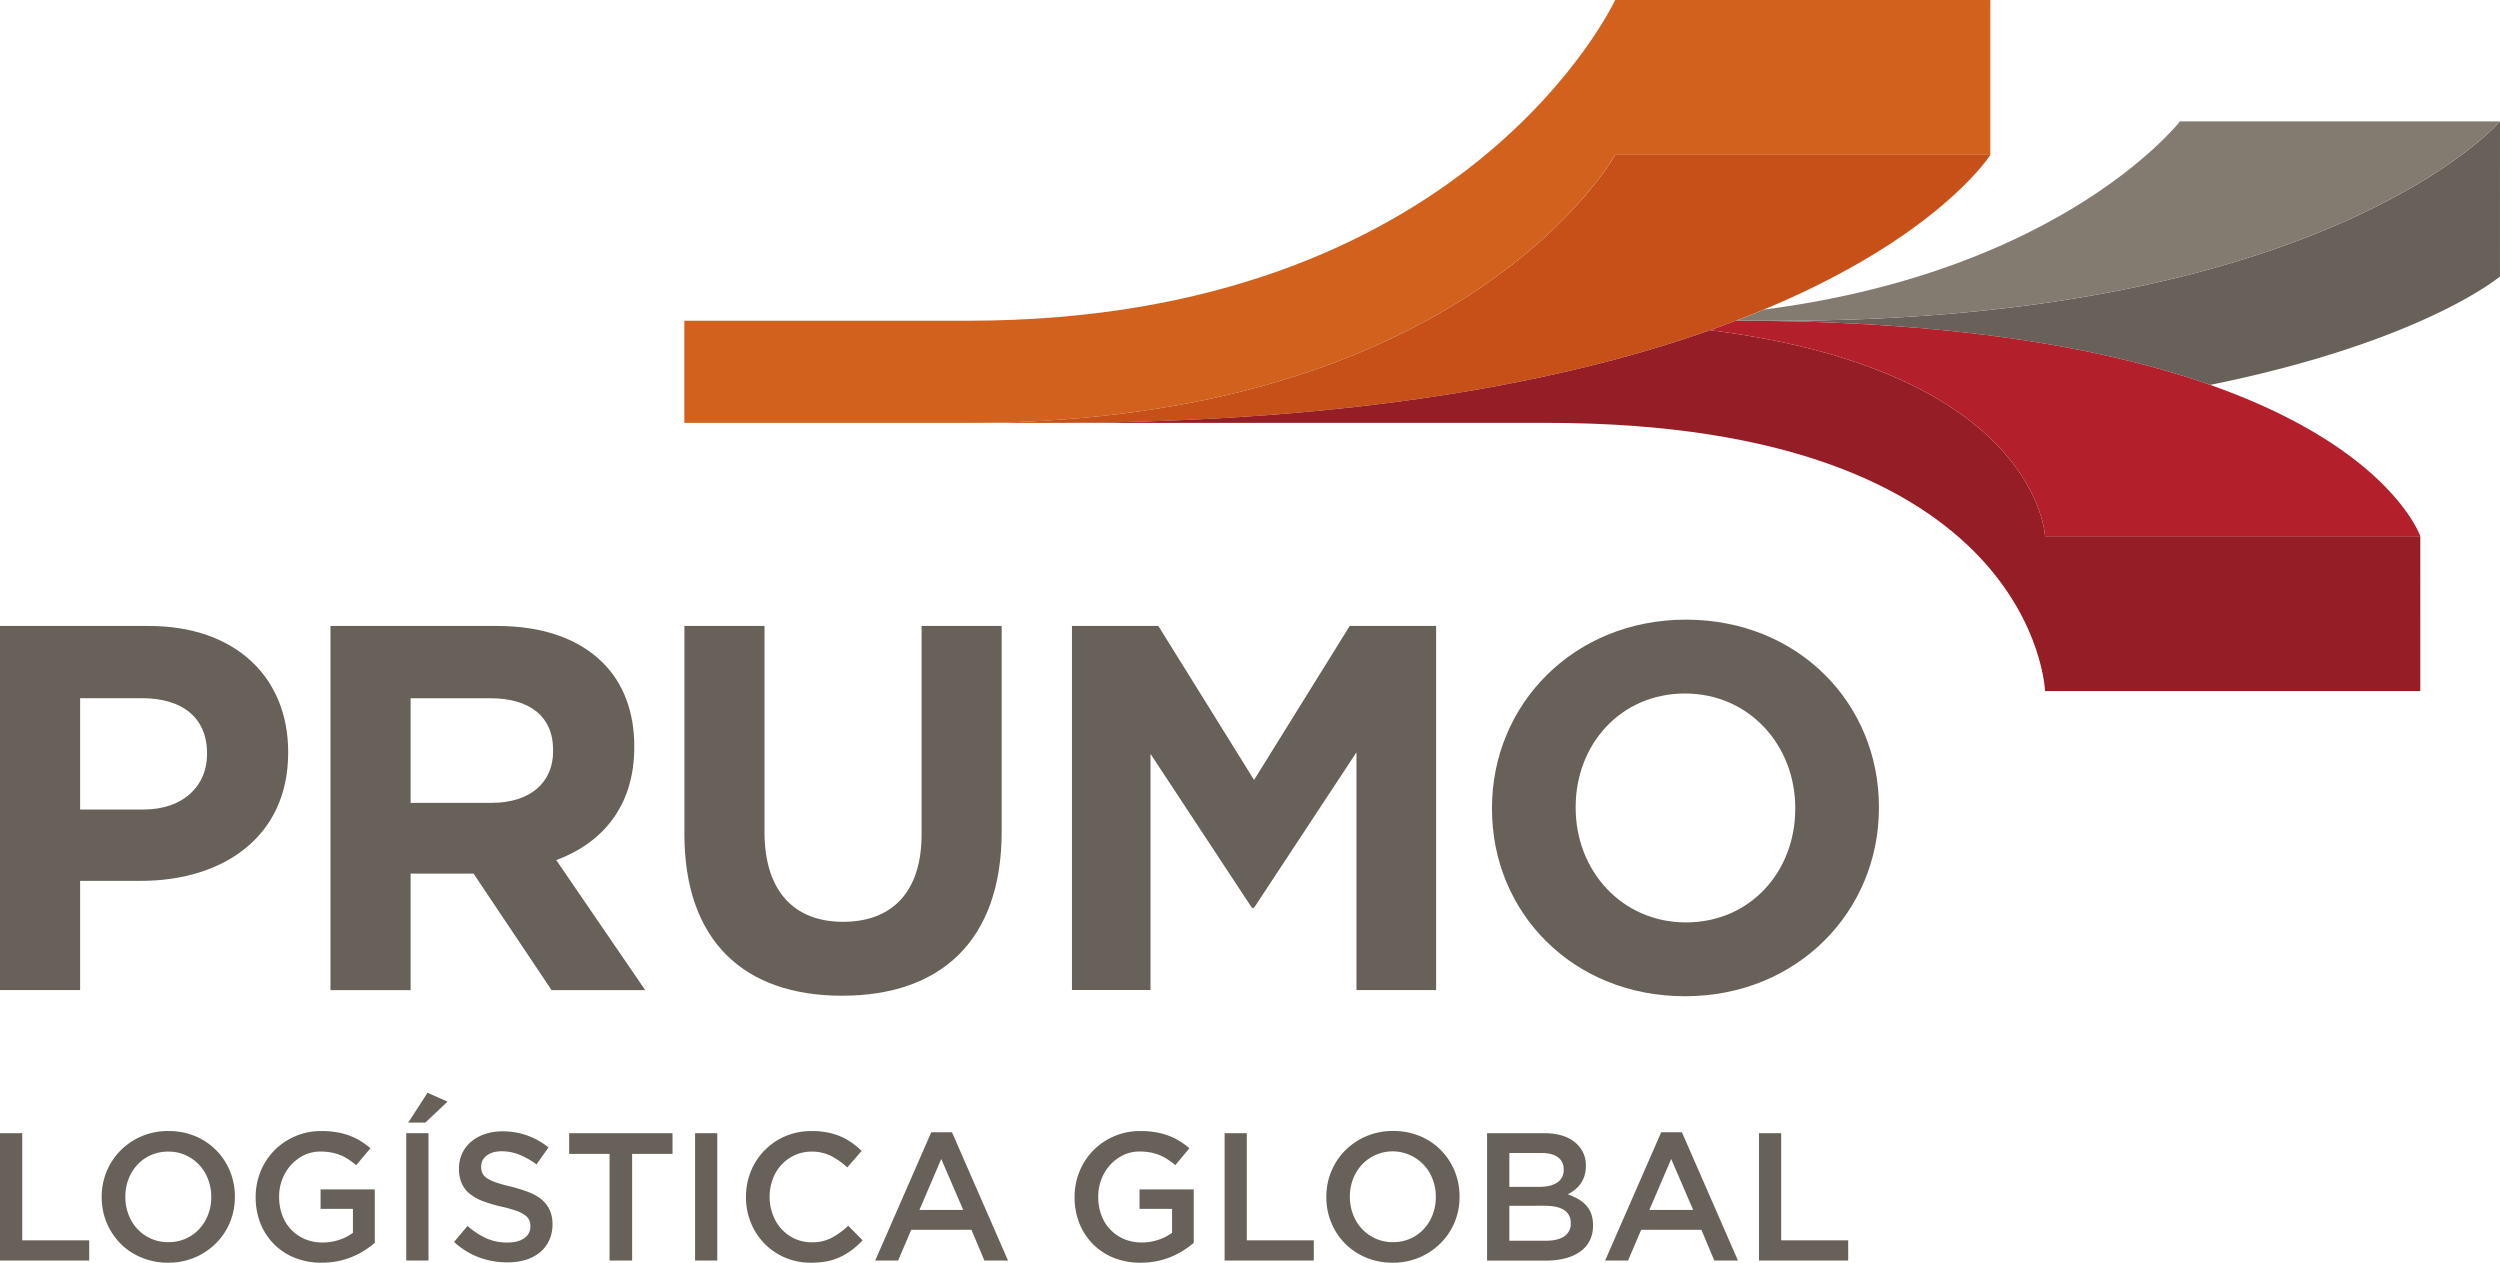
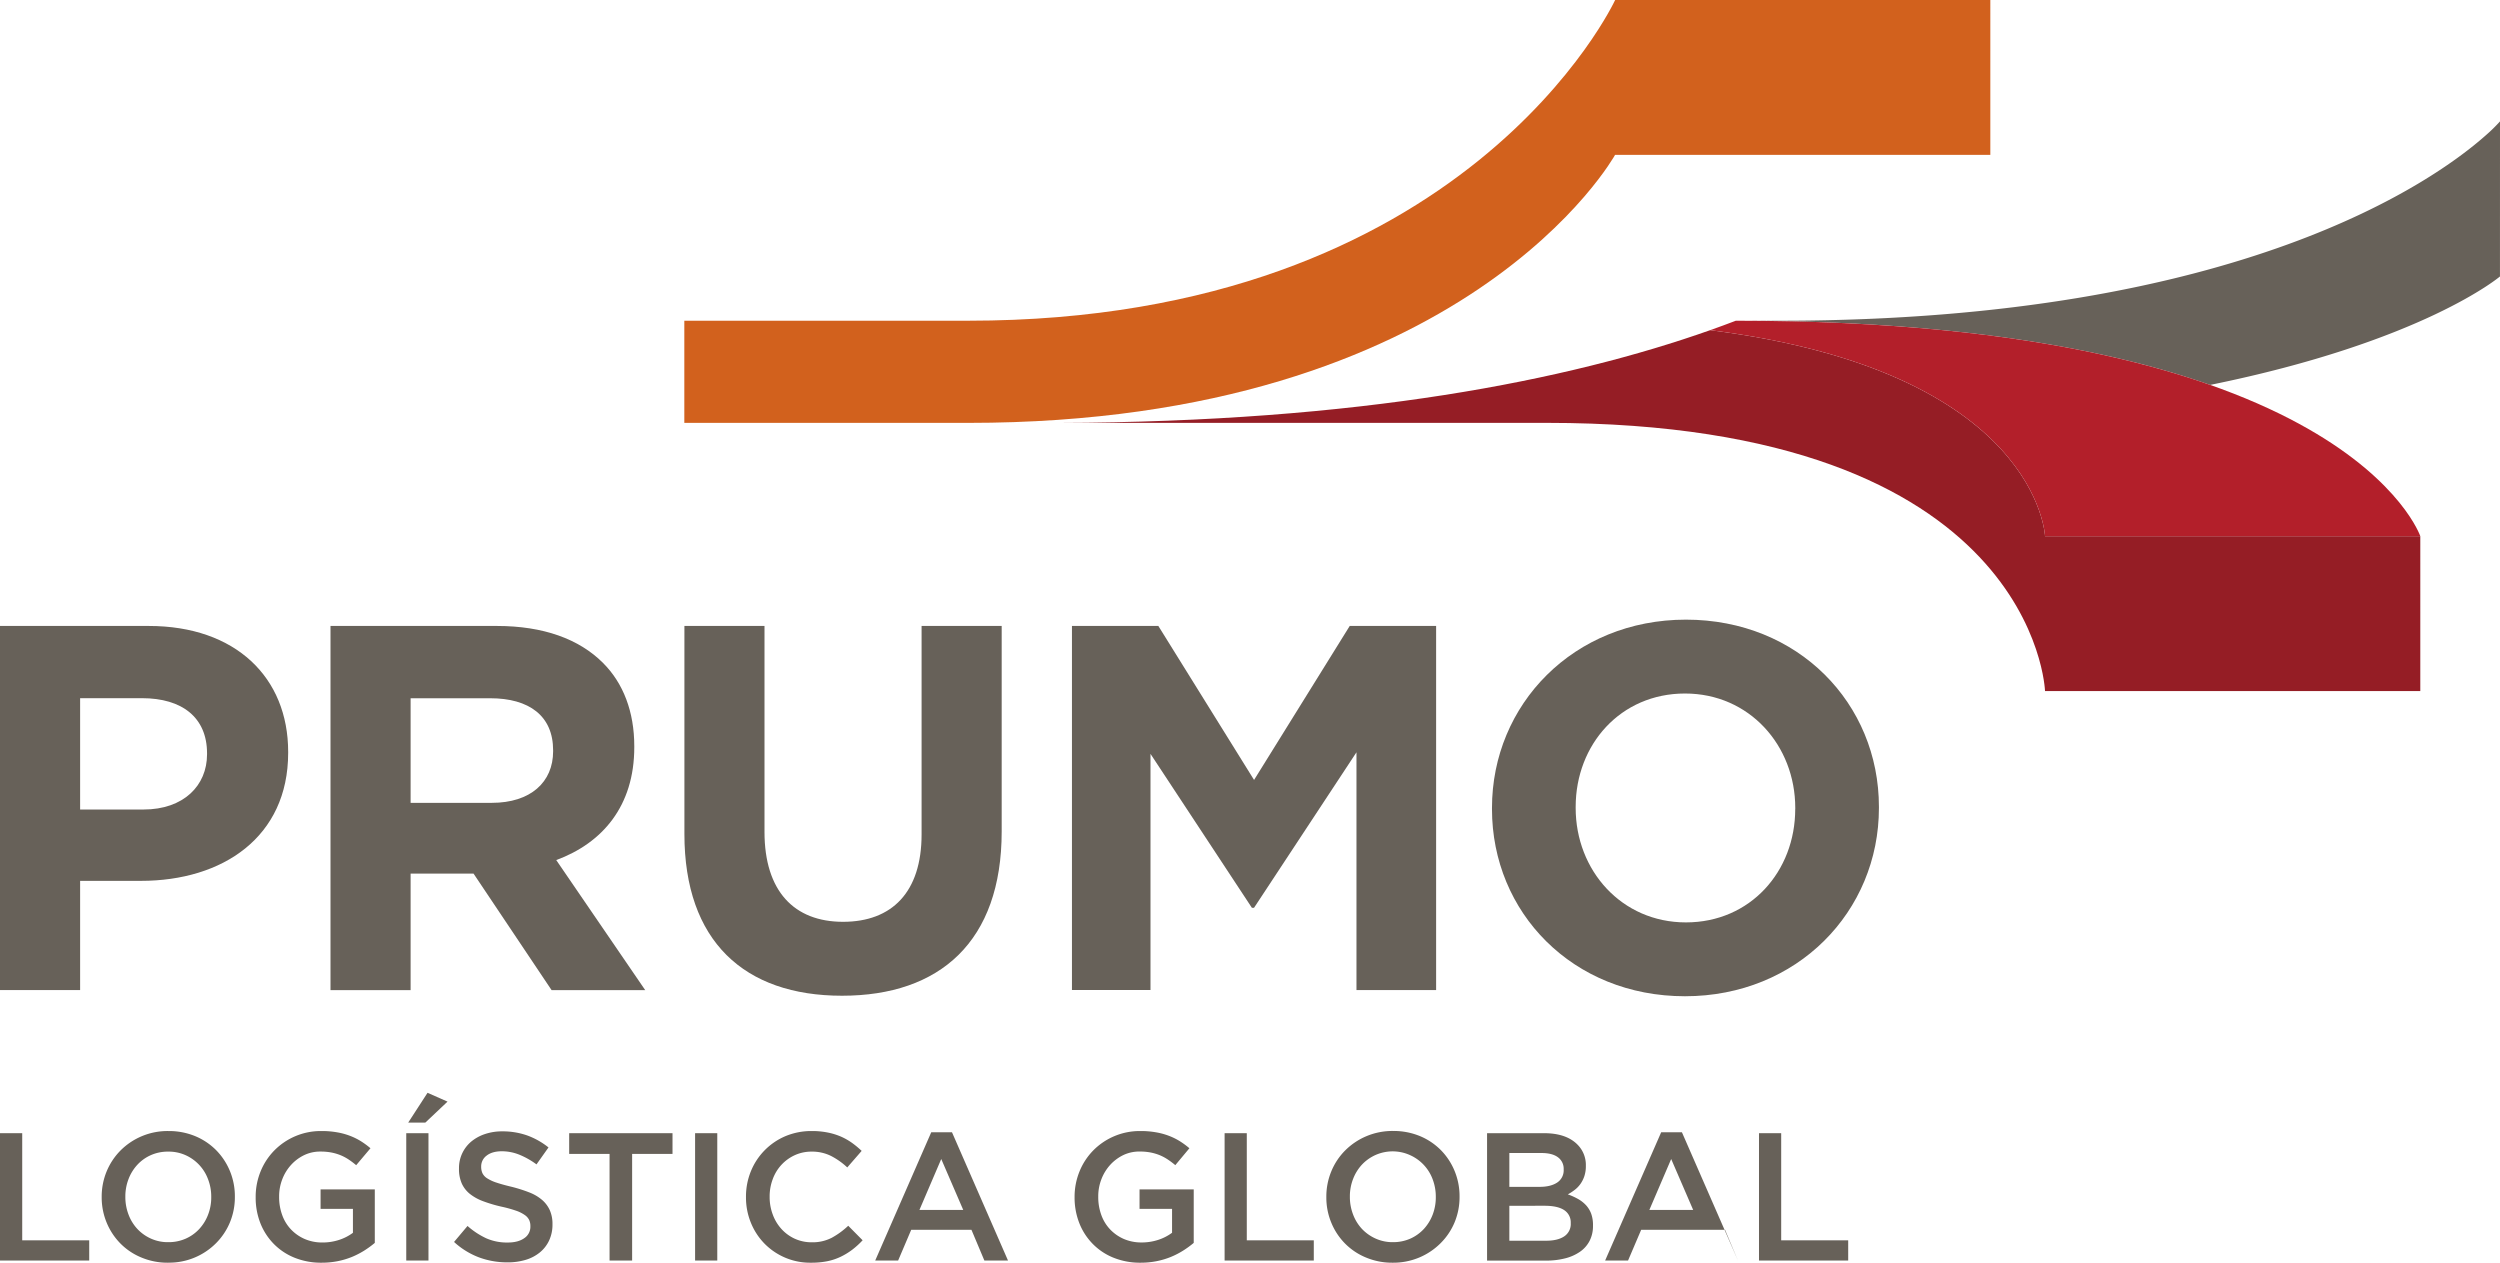
<svg xmlns="http://www.w3.org/2000/svg" viewBox="0 0 1417.83 716.12">
  <defs>
    <style>.cls-1{fill:#f36f21;}.cls-2{fill:#676159;}.cls-3{fill:#d2611d;}.cls-4{fill:#c65017;}.cls-5{fill:#951d25;}.cls-6{fill:#b31f2a;}.cls-7{fill:#837a70;}</style>
  </defs>
  <g id="Layer_2" data-name="Layer 2">
    <g id="Layer_1-2" data-name="Layer 1">
      <path class="cls-1" d="M983.69,246.66s.15-.06.08-.06-.15.06-.08.06Z" />
      <path class="cls-2" d="M1417.83,68.85a93.36,93.36,0,0,1-8,7.83c-28.76,25.55-139,104.87-398.8,105.21H984.44c125.51,0,211,16,269,36.41,121-24.6,164.37-61.51,164.37-61.51Z" />
      <path class="cls-3" d="M916,0S832.08,181.89,549.1,181.89h-161v57.94h161c283,0,366.86-152,366.86-152h212.82V0Z" />
-       <path class="cls-4" d="M549.1,239.83h51.53c433.75-1.2,528.15-152,528.15-152H916S832.08,239.83,549.1,239.83Z" />
      <path class="cls-5" d="M1159.8,304.1S1156,210.81,969.89,187.25c-80.51,28.48-198.63,52.1-369.26,52.57H877.25c277.53,0,282.55,152.11,282.55,152.11h212.83V304.1Z" />
      <path class="cls-6" d="M984.45,181.89q-7.07,2.7-14.56,5.36C1156,210.81,1159.8,304.1,1159.8,304.1h212.83S1331.38,181.89,984.45,181.89Z" />
-       <path class="cls-7" d="M1236.31,68.85s-65.7,84.78-236,106.74h0q-7.61,3.18-15.78,6.3H1011c259.84-.34,370-79.66,398.8-105.21a93.36,93.36,0,0,0,8-7.83Z" />
      <path class="cls-2" d="M0,355H84.37c49.27,0,79.06,29.2,79.06,71.4v.58c0,47.79-37.17,72.58-83.48,72.58H45.44v61.94H0ZM81.42,459.1c22.72,0,36-13.57,36-31.28v-.57c0-20.36-14.16-31.29-36.88-31.29H45.44V459.1Z" />
      <path class="cls-2" d="M187.44,355h94.4c26.25,0,46.61,7.38,60.18,21,11.5,11.49,17.7,27.72,17.7,47.19v.59c0,33.33-18,54.3-44.26,64l50.45,73.74h-53.1l-44.25-66.07H232.87v66.07H187.44Zm91.45,100.32c22.12,0,34.8-11.82,34.8-29.23v-.58C313.69,406,300.12,396,278,396H232.87v59.32Z" />
      <path class="cls-2" d="M388.15,473V355h45.42V471.79c0,33.62,16.82,51,44.55,51s44.54-16.82,44.54-49.55V355h45.43V471.49c0,62.54-35.1,93.22-90.56,93.22S388.15,533.73,388.15,473Z" />
      <path class="cls-2" d="M607.94,355h49l54.28,87.33L765.47,355h49v206.5H769.3V426.65l-58.11,88.21H710l-57.52-87.33V561.46H607.94Z" />
      <path class="cls-2" d="M846.15,458.82v-.61c0-58.7,46.31-106.79,110-106.79s109.45,47.5,109.45,106.21v.58c0,58.72-46.32,106.79-110,106.79S846.15,517.51,846.15,458.82Zm172,0v-.61c0-35.39-26-64.9-62.54-64.9s-62,28.91-62,64.32v.58c0,35.4,26,64.91,62.54,64.91S1018.13,494.2,1018.13,458.82Z" />
      <path class="cls-2" d="M0,642.67H12.6v60.76h38v11.46H0Z" />
      <path class="cls-2" d="M95.33,716.12a38.33,38.33,0,0,1-15.27-3,35.86,35.86,0,0,1-11.87-8,36.77,36.77,0,0,1-7.74-11.82A37.46,37.46,0,0,1,57.67,679v-.19a37.54,37.54,0,0,1,2.78-14.4,36.93,36.93,0,0,1,7.84-11.87,37.67,37.67,0,0,1,27.24-11.09,39,39,0,0,1,15.28,2.94,36.33,36.33,0,0,1,11.86,8,36.8,36.8,0,0,1,7.75,11.82,37.28,37.28,0,0,1,2.78,14.4v.2a37.25,37.25,0,0,1-2.78,14.38A36.47,36.47,0,0,1,122.57,705a37.52,37.52,0,0,1-27.24,11.09Zm.2-11.65a23.9,23.9,0,0,0,9.81-2A23.21,23.21,0,0,0,113,697a25.06,25.06,0,0,0,5-8.1,27,27,0,0,0,1.8-9.91v-.19a27.33,27.33,0,0,0-1.8-10,24.12,24.12,0,0,0-12.79-13.68,23.34,23.34,0,0,0-9.86-2,23.64,23.64,0,0,0-9.81,2,23.15,23.15,0,0,0-7.65,5.47,25.07,25.07,0,0,0-5,8.11,27.29,27.29,0,0,0-1.8,9.91v.2a27.74,27.74,0,0,0,1.8,10,24.66,24.66,0,0,0,5,8.15,23.86,23.86,0,0,0,7.76,5.51A23.16,23.16,0,0,0,95.53,704.47Z" />
      <path class="cls-2" d="M182.43,716.12a40.24,40.24,0,0,1-15.38-2.83,34.56,34.56,0,0,1-11.8-7.85,35.18,35.18,0,0,1-7.59-11.75A39.56,39.56,0,0,1,145,679v-.19a37.91,37.91,0,0,1,2.75-14.36,36.43,36.43,0,0,1,7.75-11.91,37,37,0,0,1,26.85-11.09,49.16,49.16,0,0,1,8.61.69,38.84,38.84,0,0,1,7.18,1.89,36.43,36.43,0,0,1,6.24,3,45.88,45.88,0,0,1,5.73,4.18L202,660.82a45.39,45.39,0,0,0-4.22-3.19,26.33,26.33,0,0,0-4.56-2.44,27.65,27.65,0,0,0-5.21-1.55,32.56,32.56,0,0,0-6.24-.55,20.92,20.92,0,0,0-9.23,2,24.38,24.38,0,0,0-7.43,5.53,25.71,25.71,0,0,0-5,8.13,26.74,26.74,0,0,0-1.81,9.81v.21a29.65,29.65,0,0,0,1.75,10.34,23.17,23.17,0,0,0,5,8.16,23.75,23.75,0,0,0,7.72,5.39,24.91,24.91,0,0,0,10,2,30.07,30.07,0,0,0,9.62-1.5,27.11,27.11,0,0,0,7.77-4V685.59H181.81V674.53h30.75v30.35a53.68,53.68,0,0,1-5.93,4.33,47.31,47.31,0,0,1-7,3.62,44.86,44.86,0,0,1-8.11,2.42A46.6,46.6,0,0,1,182.43,716.12Z" />
      <path class="cls-2" d="M230.4,642.67H243v72.22H230.4Zm12.07-22.91,11.34,5-12.58,11.89h-9.71Z" />
      <path class="cls-2" d="M287.64,715.92a45.88,45.88,0,0,1-16-2.83,43.77,43.77,0,0,1-14.13-8.74l7.64-9.07a43.68,43.68,0,0,0,10.63,7A29,29,0,0,0,288,704.67c3.92,0,7-.81,9.34-2.47a7.72,7.72,0,0,0,3.46-6.6v-.22a8.11,8.11,0,0,0-.68-3.45,7.4,7.4,0,0,0-2.48-2.83,19.64,19.64,0,0,0-5-2.49,71.18,71.18,0,0,0-8.23-2.27,79.83,79.83,0,0,1-10.3-3.05,27.2,27.2,0,0,1-7.54-4.12,16.13,16.13,0,0,1-4.66-5.93,20.15,20.15,0,0,1-1.6-8.46v-.2a19.5,19.5,0,0,1,6.91-15.12,24.15,24.15,0,0,1,7.75-4.28,30.21,30.21,0,0,1,9.89-1.55A41.74,41.74,0,0,1,299.14,644a42.88,42.88,0,0,1,11.93,6.75l-6.81,9.61a44.6,44.6,0,0,0-9.81-5.53,26.64,26.64,0,0,0-9.8-1.91c-3.71,0-6.6.84-8.67,2.47a7.58,7.58,0,0,0-3.09,6.11v.19a8.84,8.84,0,0,0,.72,3.67,7.2,7.2,0,0,0,2.64,2.88,22.78,22.78,0,0,0,5.27,2.44c2.24.76,5.1,1.55,8.55,2.37a83,83,0,0,1,10.07,3.19,25.21,25.21,0,0,1,7.3,4.28,16.91,16.91,0,0,1,4.39,5.88,19,19,0,0,1,1.5,7.8v.21a21.09,21.09,0,0,1-1.89,9.07,19.21,19.21,0,0,1-5.28,6.81,23.15,23.15,0,0,1-8.11,4.23A35,35,0,0,1,287.64,715.92Z" />
      <path class="cls-2" d="M345.7,654.42H322.8V642.67h58.6v11.75H358.5v60.47H345.7Z" />
      <path class="cls-2" d="M394.21,642.67h12.58v72.22H394.21Z" />
      <path class="cls-2" d="M459.9,716.12a36.25,36.25,0,0,1-26.28-10.78,36.29,36.29,0,0,1-7.74-11.82A37.72,37.72,0,0,1,423.07,679v-.19a38,38,0,0,1,2.76-14.5,36.51,36.51,0,0,1,19.53-19.92,38,38,0,0,1,15.06-2.94,44.81,44.81,0,0,1,9,.84,37.2,37.2,0,0,1,7.48,2.3,35.52,35.52,0,0,1,6.3,3.57,51.14,51.14,0,0,1,5.47,4.55l-8.16,9.38a40.4,40.4,0,0,0-9.18-6.5,24,24,0,0,0-11-2.47,22.59,22.59,0,0,0-9.54,2,23.75,23.75,0,0,0-7.59,5.47,24.12,24.12,0,0,0-4.94,8.11,27.49,27.49,0,0,0-1.77,9.91v.2a27.94,27.94,0,0,0,1.77,10,24.72,24.72,0,0,0,4.94,8.2,23.32,23.32,0,0,0,7.59,5.53,22.9,22.9,0,0,0,9.54,2,23.69,23.69,0,0,0,11.35-2.54,44.55,44.55,0,0,0,9.38-6.84l8.16,8.24a47.38,47.38,0,0,1-5.84,5.32,38.54,38.54,0,0,1-6.54,4,32.79,32.79,0,0,1-7.69,2.57A46.13,46.13,0,0,1,459.9,716.12Z" />
      <path class="cls-2" d="M528.14,642.14H539.9l31.77,72.75h-13.4l-7.33-17.43H516.78l-7.42,17.43h-13Zm18.15,44.07-12.48-28.89-12.38,28.89Z" />
      <path class="cls-2" d="M646.9,716.12a40.17,40.17,0,0,1-15.38-2.83,34.37,34.37,0,0,1-11.8-7.85,35.05,35.05,0,0,1-7.6-11.75A39.56,39.56,0,0,1,609.43,679v-.19a38.11,38.11,0,0,1,2.76-14.36,36.57,36.57,0,0,1,7.74-11.91,37.05,37.05,0,0,1,26.86-11.09,49.28,49.28,0,0,1,8.62.69,38.73,38.73,0,0,1,7.17,1.89,36.07,36.07,0,0,1,6.24,3,45.88,45.88,0,0,1,5.73,4.18l-8,9.59a44.21,44.21,0,0,0-4.23-3.19,26.53,26.53,0,0,0-4.54-2.44,27.65,27.65,0,0,0-5.21-1.55,32.6,32.6,0,0,0-6.25-.55,21,21,0,0,0-9.23,2,24.62,24.62,0,0,0-7.43,5.53,25.89,25.89,0,0,0-5,8.13,26.74,26.74,0,0,0-1.81,9.81v.21a29.65,29.65,0,0,0,1.75,10.34,23.32,23.32,0,0,0,5,8.16,23.86,23.86,0,0,0,7.72,5.39,24.94,24.94,0,0,0,10,2,30.07,30.07,0,0,0,9.62-1.5,27.11,27.11,0,0,0,7.77-4V685.59H646.27V674.53H677v30.35a53.68,53.68,0,0,1-5.93,4.33,46.34,46.34,0,0,1-7,3.62,44.75,44.75,0,0,1-8.1,2.42A46.67,46.67,0,0,1,646.9,716.12Z" />
      <path class="cls-2" d="M694.51,642.67h12.58v60.76h38v11.46H694.51Z" />
      <path class="cls-2" d="M789.83,716.12a38.38,38.38,0,0,1-15.28-3,35.92,35.92,0,0,1-11.86-8A36.42,36.42,0,0,1,755,693.37a37.29,37.29,0,0,1-2.79-14.4v-.19a37.36,37.36,0,0,1,2.79-14.4,36.28,36.28,0,0,1,7.84-11.87,37.67,37.67,0,0,1,12-8.1,38,38,0,0,1,15.26-3,39,39,0,0,1,15.28,2.94,36.23,36.23,0,0,1,11.86,8,36.61,36.61,0,0,1,7.74,11.82,37.46,37.46,0,0,1,2.78,14.4v.2a37.44,37.44,0,0,1-2.78,14.38A36.31,36.31,0,0,1,817.06,705a37.71,37.71,0,0,1-12,8.11A38.13,38.13,0,0,1,789.83,716.12Zm.2-11.65a24,24,0,0,0,9.81-2A23.68,23.68,0,0,0,807.5,697a25.41,25.41,0,0,0,5-8.1,27.36,27.36,0,0,0,1.79-9.91v-.19a27.75,27.75,0,0,0-1.79-10,24.18,24.18,0,0,0-12.8-13.68,23.89,23.89,0,0,0-27.33,5.42,25.22,25.22,0,0,0-5,8.11,27.09,27.09,0,0,0-1.81,9.91v.2a27.53,27.53,0,0,0,1.81,10,24.63,24.63,0,0,0,5,8.15,24.18,24.18,0,0,0,7.76,5.51A23.27,23.27,0,0,0,790,704.47Z" />
      <path class="cls-2" d="M843.36,642.67h32.35q12.45,0,18.85,6.39a16.3,16.3,0,0,1,4.83,12v.2a17.92,17.92,0,0,1-.87,5.83,16.75,16.75,0,0,1-2.25,4.43,15.51,15.51,0,0,1-3.27,3.35,27.82,27.82,0,0,1-3.84,2.49A37.74,37.74,0,0,1,895,680a18.53,18.53,0,0,1,4.52,3.56,14.65,14.65,0,0,1,2.92,4.85,18.87,18.87,0,0,1,1,6.5v.22a18.39,18.39,0,0,1-1.91,8.56,16.92,16.92,0,0,1-5.4,6.17,25.76,25.76,0,0,1-8.44,3.78,43.29,43.29,0,0,1-10.93,1.29H843.36Zm29.86,30.43q6.18,0,9.88-2.42a8.27,8.27,0,0,0,3.71-7.39v-.2a8,8,0,0,0-3.25-6.76c-2.16-1.62-5.29-2.42-9.41-2.42H856V673.1Zm3.72,30.55q6.48,0,10.18-2.47a8.37,8.37,0,0,0,3.7-7.44v-.22a8.24,8.24,0,0,0-3.64-7.17c-2.44-1.66-6.17-2.52-11.17-2.52H856v19.82Z" />
-       <path class="cls-2" d="M942.11,642.14h11.76l31.78,72.75H972.24l-7.33-17.43H930.76l-7.44,17.43h-13Zm18.15,44.07-12.48-28.89-12.39,28.89Z" />
+       <path class="cls-2" d="M942.11,642.14h11.76l31.78,72.75l-7.33-17.43H930.76l-7.44,17.43h-13Zm18.15,44.07-12.48-28.89-12.39,28.89Z" />
      <path class="cls-2" d="M997.58,642.67h12.59v60.76h38v11.46H997.58Z" />
    </g>
  </g>
</svg>